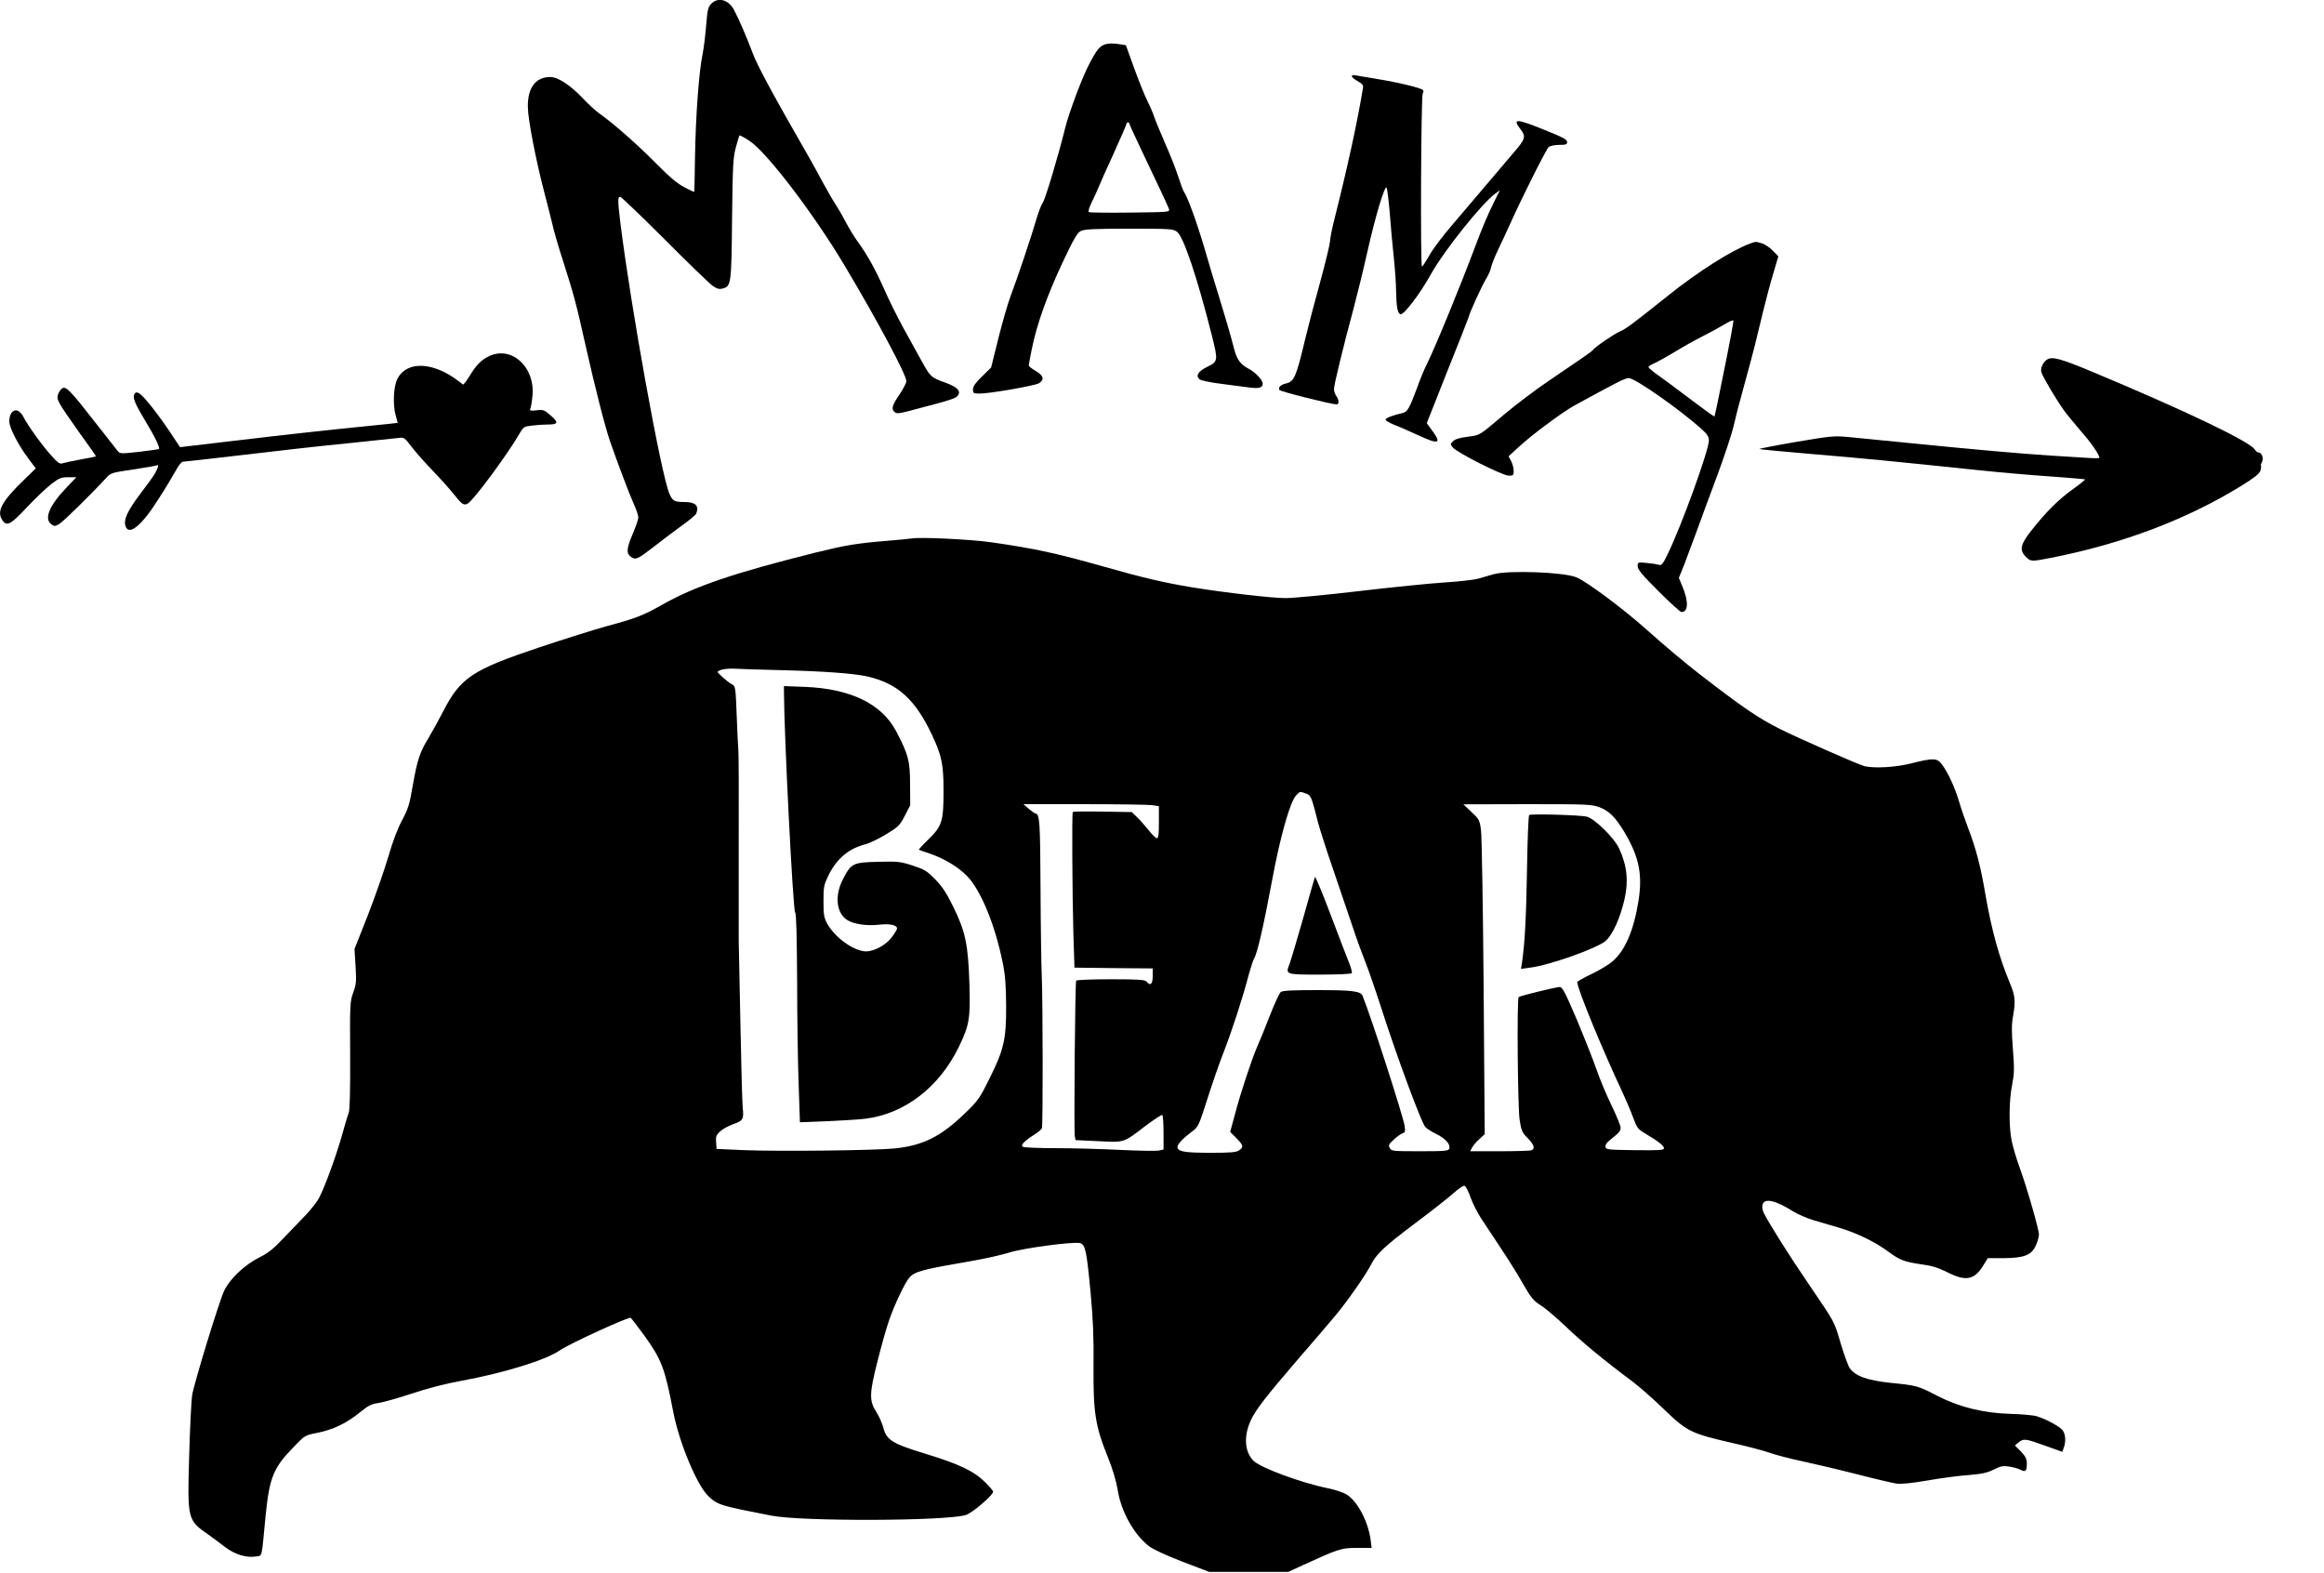
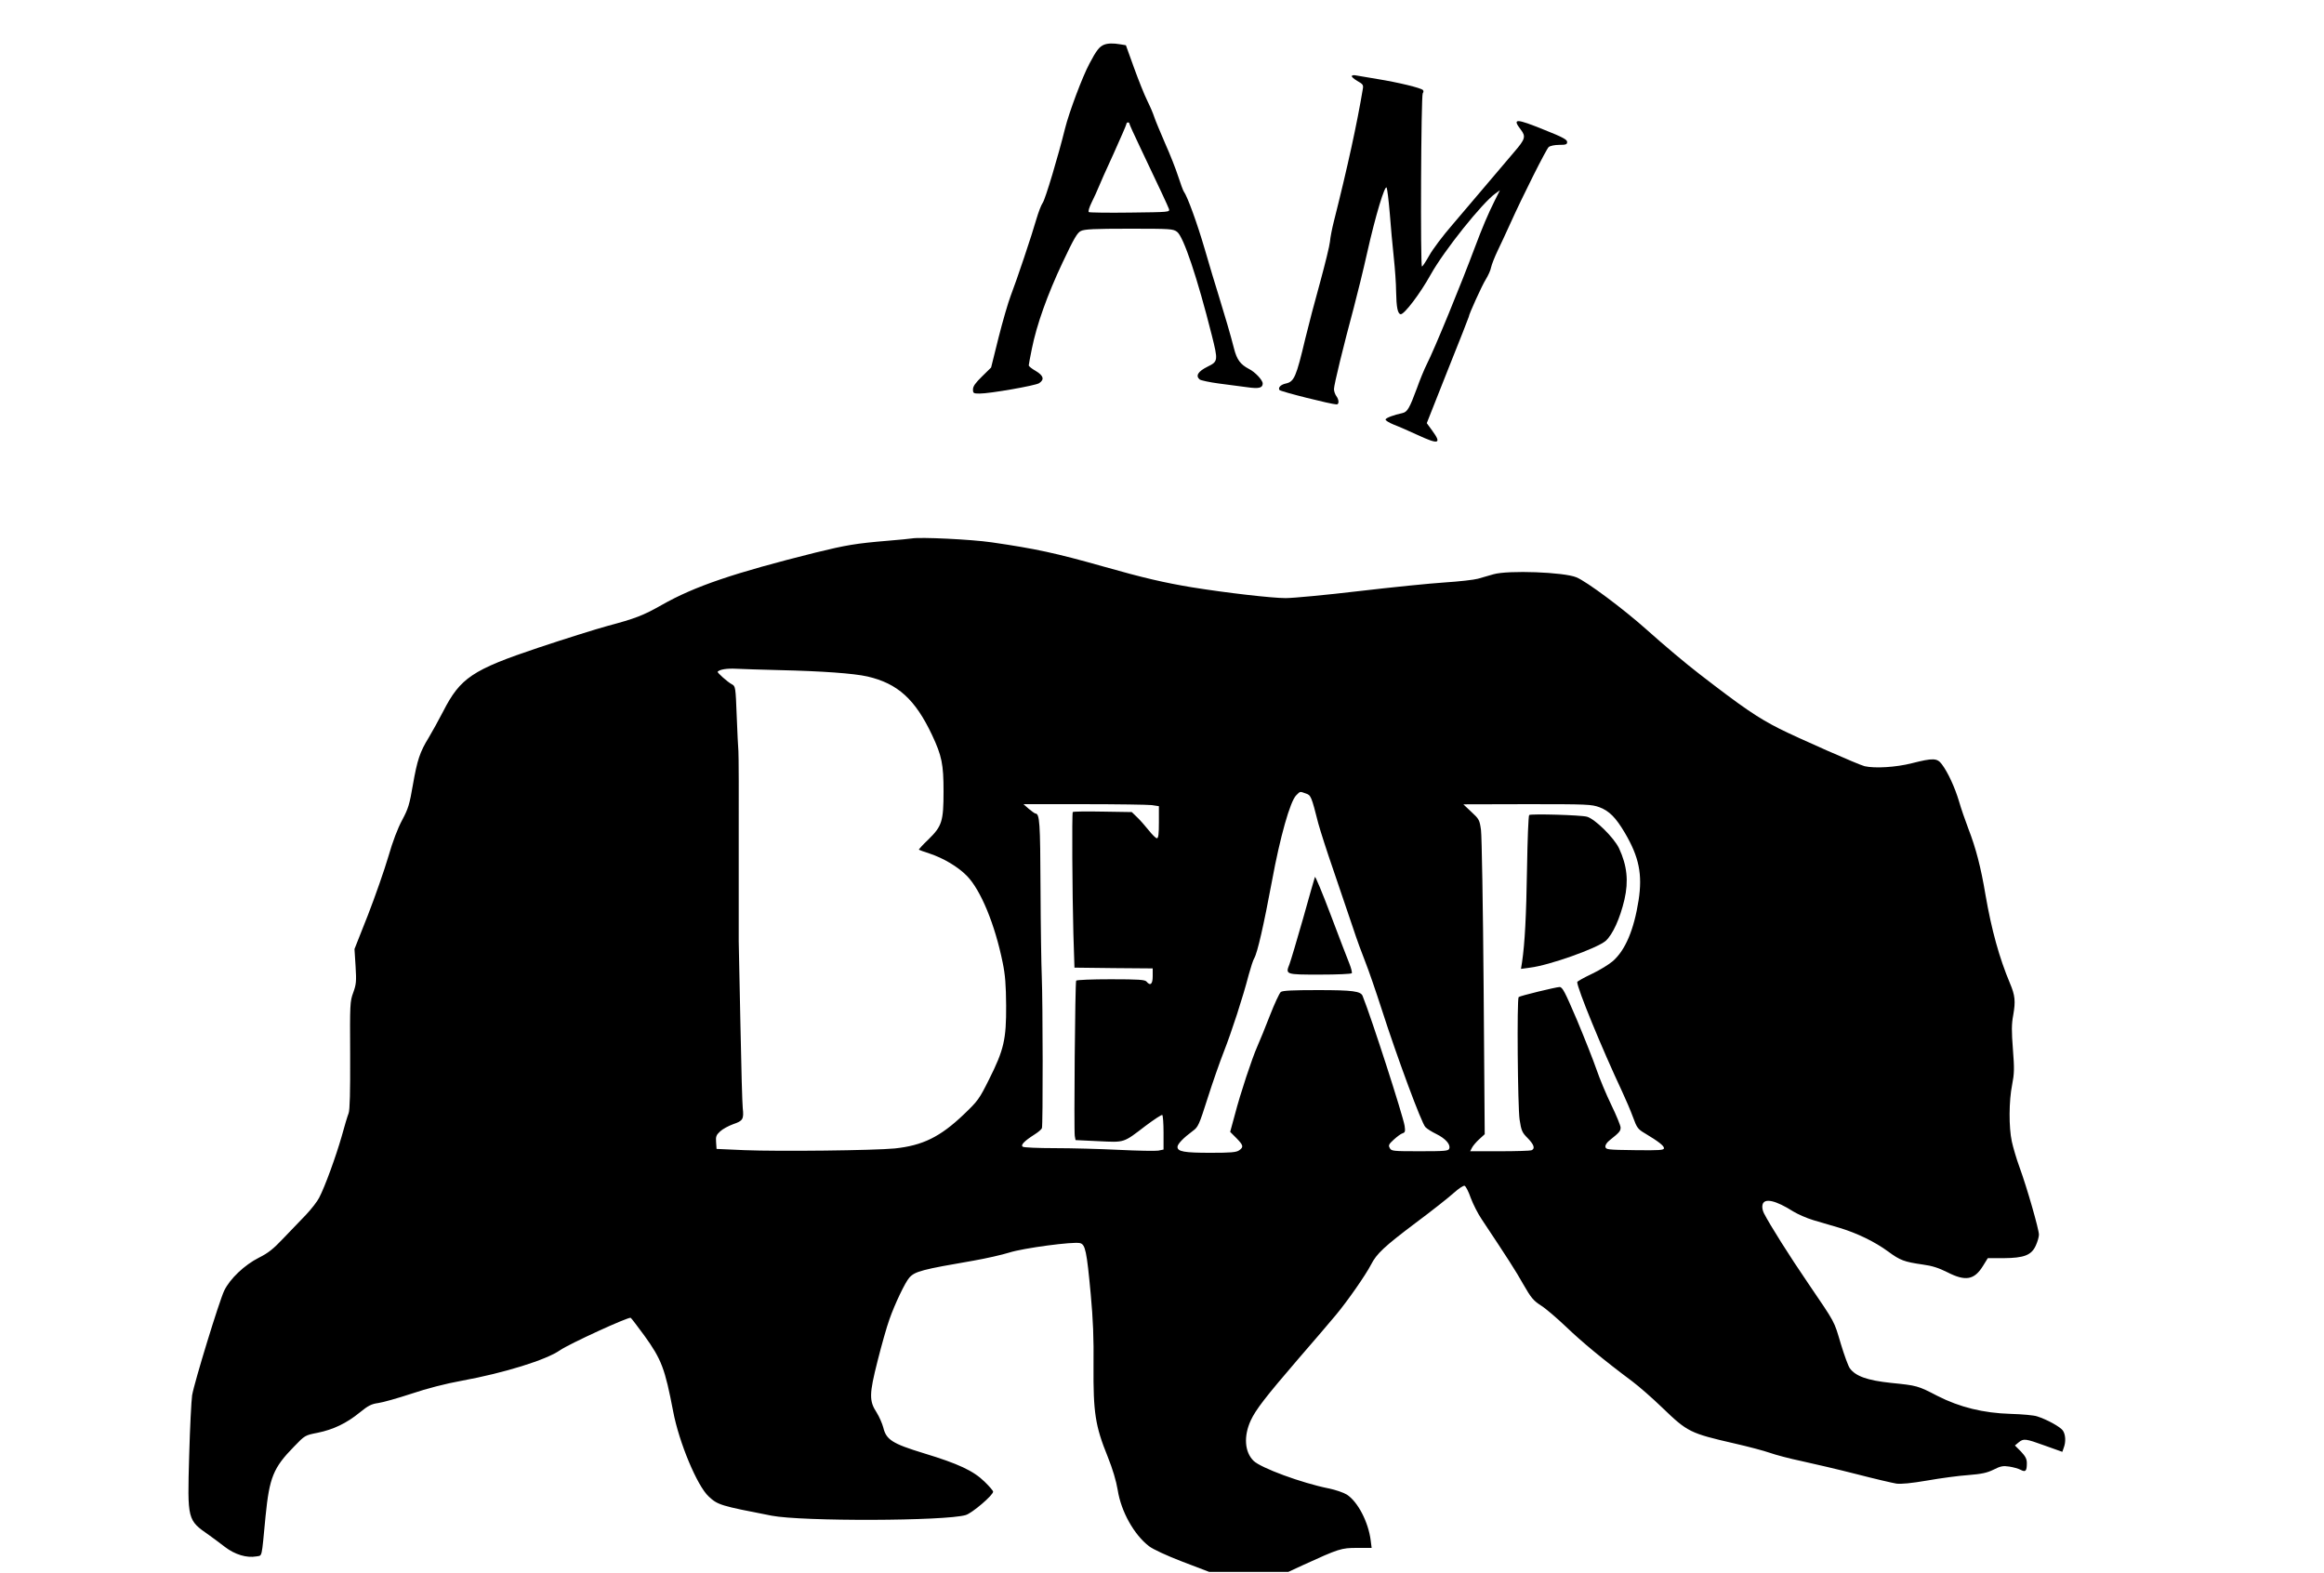
<svg xmlns="http://www.w3.org/2000/svg" version="1.0" width="1500pt" height="1015pt" viewBox="0 0 1500 1015" preserveAspectRatio="xMidYMid meet">
  <g transform="translate(0,1015) scale(0.1,-0.1)" fill="#000000" stroke="none">
-     <path d="M4590 10125 c-20 -21 -24 -40 -32 -137 -5 -62 -15 -146 -23 -186 -24 -113 -45 -406 -49 -659 -2 -125 -4 -229 -5 -231 -1 -2 -29 11 -63 29 -46 24 -95 65 -183 154 -118 120 -282 264 -367 323 -24 17 -70 59 -103 94 -80 86 -163 141 -213 141 -95 0 -147 -69 -145 -194 1 -82 51 -339 107 -554 19 -71 42 -164 52 -205 9 -41 40 -149 70 -240 68 -213 84 -273 139 -520 65 -289 129 -541 163 -640 51 -145 121 -332 152 -401 17 -36 30 -76 30 -88 0 -13 -16 -59 -35 -104 -42 -97 -44 -130 -11 -152 31 -20 41 -15 156 74 47 37 124 95 171 129 48 34 90 69 93 78 19 51 -5 74 -78 74 -63 0 -76 7 -96 55 -53 125 -247 1194 -315 1740 -18 147 -19 175 -2 175 6 0 136 -124 287 -275 151 -152 291 -287 310 -300 28 -19 42 -23 65 -17 54 15 56 27 60 452 4 350 7 396 25 461 11 40 21 73 23 75 2 2 31 -13 64 -35 111 -72 414 -469 615 -806 209 -350 398 -704 398 -745 0 -11 -20 -50 -45 -87 -48 -71 -54 -93 -30 -113 12 -10 27 -9 78 4 34 9 116 31 182 48 66 17 128 37 138 46 36 32 14 61 -70 92 -94 33 -98 38 -154 139 -29 53 -84 152 -122 221 -37 69 -91 176 -118 239 -57 129 -113 230 -172 310 -22 30 -57 87 -77 126 -21 40 -51 92 -67 116 -16 24 -51 85 -78 134 -26 50 -65 119 -85 155 -243 423 -343 608 -373 690 -36 96 -88 218 -120 277 -35 66 -104 84 -147 38z" />
    <path d="M7125 9861 c-29 -12 -49 -37 -93 -121 -45 -83 -133 -318 -158 -420 -43 -174 -127 -456 -144 -479 -10 -14 -28 -62 -41 -106 -28 -99 -127 -394 -166 -495 -16 -42 -51 -162 -78 -269 l-48 -193 -58 -57 c-43 -42 -59 -64 -59 -84 0 -25 3 -27 43 -27 67 0 359 51 384 67 36 24 28 49 -22 79 -25 14 -45 30 -45 36 0 5 9 54 20 107 31 155 101 351 198 556 73 155 95 193 118 204 23 12 87 15 311 15 269 0 284 -1 310 -20 42 -31 131 -297 224 -666 42 -167 41 -171 -28 -205 -60 -30 -78 -58 -50 -82 8 -6 63 -18 123 -26 60 -8 142 -19 183 -24 76 -11 101 -5 101 24 0 22 -50 75 -89 94 -55 29 -78 60 -96 131 -22 87 -59 212 -100 345 -19 60 -60 196 -90 300 -48 164 -111 338 -135 370 -4 6 -20 48 -35 95 -15 47 -53 144 -85 215 -31 72 -63 148 -70 170 -7 22 -27 69 -45 105 -18 36 -56 131 -85 211 l-53 147 -36 6 c-47 8 -81 7 -106 -3z m165 -510 c0 -4 31 -73 69 -152 130 -273 179 -378 186 -398 6 -20 2 -20 -250 -23 -142 -2 -261 0 -267 3 -6 4 2 30 19 65 16 33 36 75 43 94 7 19 51 117 97 217 45 100 83 187 83 192 0 6 5 11 10 11 6 0 10 -4 10 -9z" />
    <path d="M8725 9660 c-3 -5 13 -19 35 -32 37 -21 41 -26 36 -53 -36 -217 -98 -503 -187 -855 -12 -47 -23 -105 -25 -130 -2 -25 -31 -142 -63 -260 -33 -118 -76 -282 -96 -365 -59 -249 -72 -278 -125 -290 -33 -7 -52 -26 -42 -42 6 -10 336 -93 369 -93 17 0 16 30 -2 54 -8 11 -15 31 -15 45 0 28 62 281 128 526 22 83 61 241 86 353 54 241 115 442 126 421 4 -8 13 -81 20 -164 6 -82 18 -211 26 -286 8 -75 15 -174 15 -220 2 -103 10 -143 29 -147 22 -4 125 131 195 257 86 154 332 462 418 523 l28 20 -34 -68 c-43 -86 -79 -171 -127 -299 -89 -238 -260 -656 -312 -758 -16 -32 -44 -100 -62 -151 -48 -130 -62 -155 -94 -162 -57 -12 -106 -31 -109 -41 -2 -6 22 -21 54 -34 32 -12 100 -42 152 -66 138 -64 158 -58 95 28 l-35 48 135 341 c75 187 136 342 136 345 0 15 86 204 110 242 15 24 31 59 34 77 4 19 23 67 42 107 20 41 56 119 81 174 82 182 233 482 249 496 10 8 39 14 68 14 44 0 51 3 51 19 0 15 -29 31 -145 77 -187 76 -211 76 -154 2 34 -44 28 -62 -42 -143 -31 -36 -109 -128 -174 -205 -65 -77 -167 -197 -226 -266 -60 -69 -127 -158 -149 -198 -22 -39 -43 -71 -47 -71 -11 0 -6 1104 5 1118 6 8 6 16 1 21 -14 14 -158 49 -294 71 -69 12 -133 22 -142 24 -10 2 -20 0 -23 -4z" />
-     <path d="M11290 8576 c-115 -43 -333 -181 -520 -331 -237 -189 -276 -218 -316 -235 -39 -17 -163 -102 -174 -120 -5 -8 -71 -54 -290 -202 -80 -54 -205 -149 -278 -210 -172 -145 -155 -135 -241 -147 -49 -6 -81 -16 -93 -29 -18 -18 -18 -19 -1 -40 28 -34 322 -182 361 -182 29 0 32 3 32 30 0 17 -7 45 -16 63 l-17 32 64 59 c85 79 283 226 361 269 274 150 327 177 350 177 42 0 339 -209 476 -334 31 -28 42 -46 42 -68 0 -64 -179 -557 -267 -736 -31 -64 -39 -73 -57 -67 -12 4 -47 9 -78 12 -57 5 -58 5 -58 -21 0 -21 29 -56 134 -161 74 -74 141 -135 149 -135 44 0 47 67 6 165 l-23 55 37 92 c19 51 57 152 83 223 26 72 84 230 130 352 45 122 92 264 104 315 23 98 28 117 83 318 41 147 69 261 108 425 16 66 44 172 63 235 l34 115 -36 38 c-20 20 -52 42 -72 47 -41 12 -36 12 -80 -4z m-160 -807 c-33 -167 -62 -304 -64 -307 -2 -2 -69 46 -148 106 -78 59 -173 130 -210 156 -38 26 -68 52 -68 57 0 5 16 15 36 24 19 8 79 41 132 73 54 33 134 78 178 100 44 22 107 56 140 76 32 20 60 32 62 27 2 -5 -24 -145 -58 -312z" />
-     <path d="M3154 7850 c-51 -25 -83 -59 -127 -133 -20 -32 -38 -54 -41 -48 -3 5 -31 25 -61 46 -156 103 -307 98 -361 -12 -24 -49 -29 -163 -11 -230 l14 -52 -51 -6 c-28 -3 -181 -19 -341 -35 -241 -25 -606 -67 -946 -108 l-67 -8 -63 95 c-83 124 -173 237 -200 252 -17 9 -23 8 -30 -2 -15 -23 -1 -59 65 -169 64 -105 100 -179 92 -188 -3 -2 -60 -10 -128 -18 -117 -13 -124 -13 -138 5 -8 10 -74 94 -147 187 -158 203 -187 233 -211 218 -9 -6 -21 -23 -27 -38 -12 -35 -3 -50 135 -245 61 -84 110 -154 110 -156 0 -1 -44 -11 -98 -20 -53 -10 -106 -21 -118 -25 -17 -7 -30 2 -75 52 -59 66 -149 191 -180 251 -34 64 -89 44 -89 -33 0 -40 59 -154 123 -239 l48 -64 -73 -71 c-148 -143 -182 -207 -142 -264 28 -41 53 -28 157 83 54 58 125 125 157 150 52 40 64 45 111 45 l52 0 -60 -63 c-115 -119 -151 -206 -101 -241 19 -14 24 -13 50 2 27 15 217 203 300 294 33 36 34 37 178 58 80 12 148 24 153 27 14 9 7 -20 -15 -56 -12 -20 -50 -73 -85 -118 -91 -120 -118 -178 -102 -221 23 -61 106 8 215 182 43 66 91 147 108 178 17 32 38 58 46 58 8 0 184 20 390 44 206 25 510 59 675 75 165 17 315 33 332 35 30 4 36 0 79 -57 26 -34 86 -102 134 -152 48 -49 109 -117 135 -150 57 -71 68 -79 94 -65 36 19 258 319 334 451 25 44 29 46 79 52 29 4 73 7 98 7 73 0 78 11 26 57 -43 38 -49 40 -93 35 -42 -5 -46 -3 -39 14 4 10 10 47 13 81 17 186 -137 325 -283 253z" />
-     <path d="M13209 7827 c-25 -19 -41 -56 -33 -80 8 -28 96 -176 143 -242 19 -27 71 -90 114 -140 67 -76 117 -149 117 -170 0 -3 -35 -3 -77 0 -43 2 -152 10 -243 15 -198 13 -501 40 -900 80 -162 16 -340 34 -395 39 -95 9 -112 8 -342 -31 -134 -23 -241 -44 -238 -46 2 -2 158 -17 347 -33 323 -27 498 -44 1073 -104 132 -14 339 -32 460 -40 120 -9 221 -17 223 -19 2 -2 -34 -31 -80 -64 -92 -66 -172 -146 -266 -265 -72 -91 -80 -127 -36 -171 32 -31 35 -31 163 -6 463 91 879 249 1233 468 77 48 110 74 117 93 5 15 7 30 4 32 -2 3 0 15 7 26 12 24 -2 61 -23 61 -7 0 -17 8 -24 19 -32 51 -438 246 -1045 500 -216 90 -266 103 -299 78z" />
    <path d="M5885 6675 c-11 -2 -81 -9 -155 -15 -205 -17 -269 -28 -465 -76 -532 -133 -782 -218 -995 -339 -120 -68 -170 -87 -350 -135 -80 -22 -280 -85 -445 -140 -427 -143 -504 -195 -615 -412 -29 -56 -71 -132 -92 -167 -58 -94 -75 -146 -103 -306 -22 -128 -30 -154 -69 -227 -29 -54 -61 -137 -90 -238 -25 -85 -84 -254 -131 -375 l-87 -220 7 -111 c6 -99 4 -117 -15 -170 -21 -56 -22 -74 -20 -404 1 -238 -2 -355 -10 -375 -7 -17 -27 -84 -45 -150 -37 -129 -107 -322 -145 -395 -12 -24 -51 -74 -85 -110 -35 -36 -100 -104 -146 -152 -65 -69 -98 -95 -158 -125 -93 -47 -187 -136 -224 -213 -32 -67 -193 -592 -207 -675 -5 -33 -14 -208 -19 -389 -12 -418 -12 -416 129 -514 25 -18 71 -52 102 -76 64 -49 140 -72 202 -61 40 8 33 -22 60 260 25 250 50 312 183 448 71 74 72 74 153 90 102 21 186 61 272 131 55 45 76 55 120 61 29 4 125 31 213 60 101 34 221 65 326 84 273 50 544 134 634 197 61 42 443 217 456 209 5 -4 44 -55 88 -115 111 -154 133 -213 186 -490 38 -200 155 -480 229 -548 59 -55 76 -60 406 -124 197 -38 1122 -35 1253 4 41 12 177 128 177 151 0 6 -25 35 -56 65 -72 70 -168 115 -392 183 -203 62 -242 87 -261 166 -7 26 -26 70 -43 97 -49 75 -48 119 6 332 25 99 59 221 77 270 34 97 101 238 128 268 36 41 84 53 415 110 81 14 185 38 230 52 90 29 414 72 457 61 34 -9 43 -50 69 -330 15 -164 20 -279 18 -465 -2 -297 11 -385 91 -582 33 -82 55 -157 65 -216 22 -140 105 -288 202 -363 26 -20 112 -60 216 -100 l173 -66 255 0 255 0 95 44 c232 106 247 111 349 111 l94 0 -6 48 c-15 119 -83 250 -154 296 -21 13 -73 31 -118 40 -174 35 -437 132 -484 178 -58 57 -65 159 -18 261 32 69 96 152 306 396 97 112 207 240 244 285 75 90 192 258 226 324 36 71 87 118 286 268 105 78 216 166 247 194 32 29 64 50 71 47 8 -3 26 -38 40 -79 15 -40 47 -103 71 -138 167 -251 218 -330 268 -419 50 -87 65 -105 113 -136 31 -19 104 -82 163 -138 101 -97 242 -214 427 -352 44 -33 132 -110 195 -171 162 -156 178 -164 465 -230 88 -20 190 -47 227 -60 36 -13 130 -38 207 -54 78 -17 237 -54 354 -84 116 -30 232 -57 257 -61 30 -4 95 2 200 20 85 15 204 31 264 35 86 7 120 14 163 35 45 23 62 26 101 20 26 -4 59 -13 74 -21 32 -17 40 -8 40 43 0 27 -9 44 -38 75 l-39 39 24 20 c32 26 43 25 170 -21 l112 -40 9 26 c15 38 12 87 -6 112 -16 23 -102 71 -166 91 -20 7 -96 14 -170 16 -176 5 -330 43 -473 116 -127 66 -132 67 -300 84 -152 16 -229 43 -266 95 -10 14 -36 85 -58 158 -45 151 -32 127 -210 389 -123 180 -247 377 -286 453 -9 18 -13 40 -9 55 11 45 84 29 199 -44 28 -17 86 -43 130 -56 44 -13 121 -35 170 -50 112 -34 226 -89 313 -153 76 -56 103 -66 221 -83 61 -8 104 -22 160 -50 117 -60 174 -50 230 41 l31 50 102 0 c132 1 180 19 208 82 11 24 20 55 20 70 0 33 -76 300 -125 434 -20 54 -42 130 -50 167 -20 91 -19 262 2 366 14 72 15 103 5 230 -9 116 -9 161 2 219 16 91 12 128 -21 206 -69 164 -119 345 -158 571 -30 179 -62 302 -111 428 -19 50 -47 130 -60 176 -27 90 -71 186 -111 239 -30 40 -56 41 -194 6 -102 -26 -238 -34 -304 -19 -38 9 -430 182 -548 241 -142 72 -235 135 -517 353 -85 65 -231 188 -345 290 -148 132 -384 308 -450 335 -81 34 -440 47 -535 20 -30 -9 -76 -22 -101 -29 -25 -7 -121 -18 -215 -24 -93 -6 -342 -31 -554 -56 -212 -25 -424 -45 -472 -45 -89 0 -384 34 -607 70 -174 29 -310 60 -570 134 -308 87 -438 115 -721 156 -131 19 -461 35 -515 25z m-850 -850 c267 -6 477 -21 564 -41 195 -45 308 -147 417 -378 63 -134 74 -189 74 -363 0 -194 -10 -225 -98 -311 -36 -34 -63 -64 -61 -66 2 -2 33 -13 67 -24 93 -31 185 -86 243 -145 89 -91 181 -313 231 -561 16 -77 21 -143 22 -276 1 -218 -14 -285 -111 -478 -63 -126 -72 -138 -163 -225 -152 -145 -265 -200 -445 -219 -135 -13 -747 -20 -970 -11 l-180 8 -3 43 c-3 37 1 47 26 70 17 16 55 36 85 47 62 21 69 32 61 104 -3 25 -10 269 -15 541 -6 272 -10 513 -11 535 0 22 0 299 0 615 1 316 0 592 -2 612 -2 21 -7 123 -11 228 -7 184 -8 191 -30 203 -29 15 -98 77 -93 82 14 15 62 22 118 19 36 -2 164 -6 285 -9z m3393 -796 c33 -11 36 -17 81 -194 12 -44 55 -179 97 -300 41 -121 97 -285 124 -365 26 -80 64 -183 83 -230 19 -47 67 -186 107 -310 98 -305 256 -731 280 -754 10 -11 42 -31 71 -45 59 -29 93 -68 83 -94 -5 -15 -26 -17 -190 -17 -175 0 -184 1 -194 21 -10 17 -6 25 26 54 21 19 46 38 57 41 16 5 18 12 13 48 -11 67 -212 691 -271 838 -12 31 -63 38 -290 38 -161 0 -226 -3 -238 -12 -9 -7 -41 -76 -71 -153 -30 -77 -66 -166 -81 -199 -34 -77 -109 -302 -145 -441 l-30 -110 40 -40 c46 -47 48 -58 18 -79 -18 -13 -54 -16 -185 -16 -170 0 -213 8 -213 38 0 19 39 59 100 104 33 24 40 39 94 209 32 101 80 238 106 304 49 125 122 348 160 495 13 47 28 94 35 105 21 36 61 211 115 500 52 283 117 513 156 552 27 27 23 26 62 12z m-994 -75 l46 -7 0 -103 c0 -77 -3 -104 -13 -104 -7 0 -31 24 -54 53 -23 29 -57 67 -75 84 l-33 32 -188 3 c-104 2 -190 1 -193 -3 -6 -10 -3 -524 4 -784 l7 -220 253 -3 252 -2 0 -50 c0 -52 -15 -65 -40 -35 -10 12 -49 15 -231 15 -120 0 -220 -4 -223 -9 -7 -11 -15 -967 -9 -1002 l5 -27 147 -7 c172 -8 159 -13 305 99 55 41 103 73 108 70 4 -3 8 -54 8 -114 l0 -109 -34 -7 c-19 -3 -133 -1 -254 5 -121 6 -307 11 -413 11 -107 0 -200 4 -207 9 -17 10 9 37 75 79 24 15 45 33 48 41 7 18 6 816 -1 981 -3 69 -7 323 -8 565 -2 431 -5 484 -34 485 -4 1 -23 14 -42 30 l-34 30 390 0 c215 0 412 -3 438 -6z m2890 -14 c63 -24 105 -66 164 -166 91 -155 114 -267 88 -435 -30 -190 -85 -320 -165 -391 -25 -22 -87 -60 -138 -84 -51 -24 -93 -48 -93 -52 0 -41 159 -428 290 -707 23 -49 55 -124 70 -165 25 -69 32 -78 78 -105 87 -52 122 -80 122 -95 0 -13 -26 -15 -187 -13 -176 2 -188 4 -191 21 -2 12 9 29 30 45 60 48 68 57 68 80 0 12 -27 78 -60 146 -33 68 -76 171 -96 230 -20 58 -77 202 -126 319 -78 182 -93 212 -112 212 -25 -1 -256 -57 -264 -65 -12 -12 -6 -709 6 -790 11 -72 16 -84 52 -120 42 -43 50 -69 24 -79 -9 -3 -101 -6 -205 -6 l-190 0 12 23 c6 12 27 37 47 55 l35 32 -7 948 c-4 521 -12 978 -17 1015 -9 65 -12 71 -62 117 l-52 49 412 1 c391 0 415 -1 467 -20z" />
-     <path d="M5060 5684 c1 -279 58 -1404 72 -1422 8 -8 11 -150 13 -445 0 -238 5 -539 10 -671 l8 -239 176 7 c97 4 208 11 248 16 252 32 474 202 601 462 68 140 76 182 69 408 -8 252 -25 337 -104 497 -45 92 -71 131 -118 179 -53 54 -69 63 -145 88 -80 26 -96 27 -222 24 -162 -4 -174 -9 -226 -110 -56 -106 -45 -219 25 -265 41 -27 126 -40 206 -31 71 8 117 -2 117 -25 0 -5 -14 -29 -32 -53 -36 -51 -113 -94 -168 -94 -78 0 -203 90 -252 181 -20 38 -23 58 -23 144 0 92 3 105 32 165 54 109 131 174 239 201 26 7 87 36 134 65 79 48 87 56 120 119 l35 68 -1 136 c0 150 -11 192 -90 342 -93 177 -296 275 -591 286 l-133 5 0 -38z" />
    <path d="M8487 4490 c-3 -8 -38 -130 -77 -270 -40 -140 -79 -271 -87 -292 -27 -68 -27 -68 196 -68 112 0 202 4 206 9 3 5 -4 33 -16 63 -12 29 -66 170 -120 313 -54 143 -100 253 -102 245z" />
    <path d="M9870 4890 c-5 -3 -11 -158 -14 -345 -5 -308 -14 -481 -32 -604 l-7 -44 59 8 c124 15 433 125 488 173 45 41 92 143 121 267 27 119 17 218 -35 330 -32 68 -156 190 -207 204 -39 11 -358 20 -373 11z" />
  </g>
</svg>